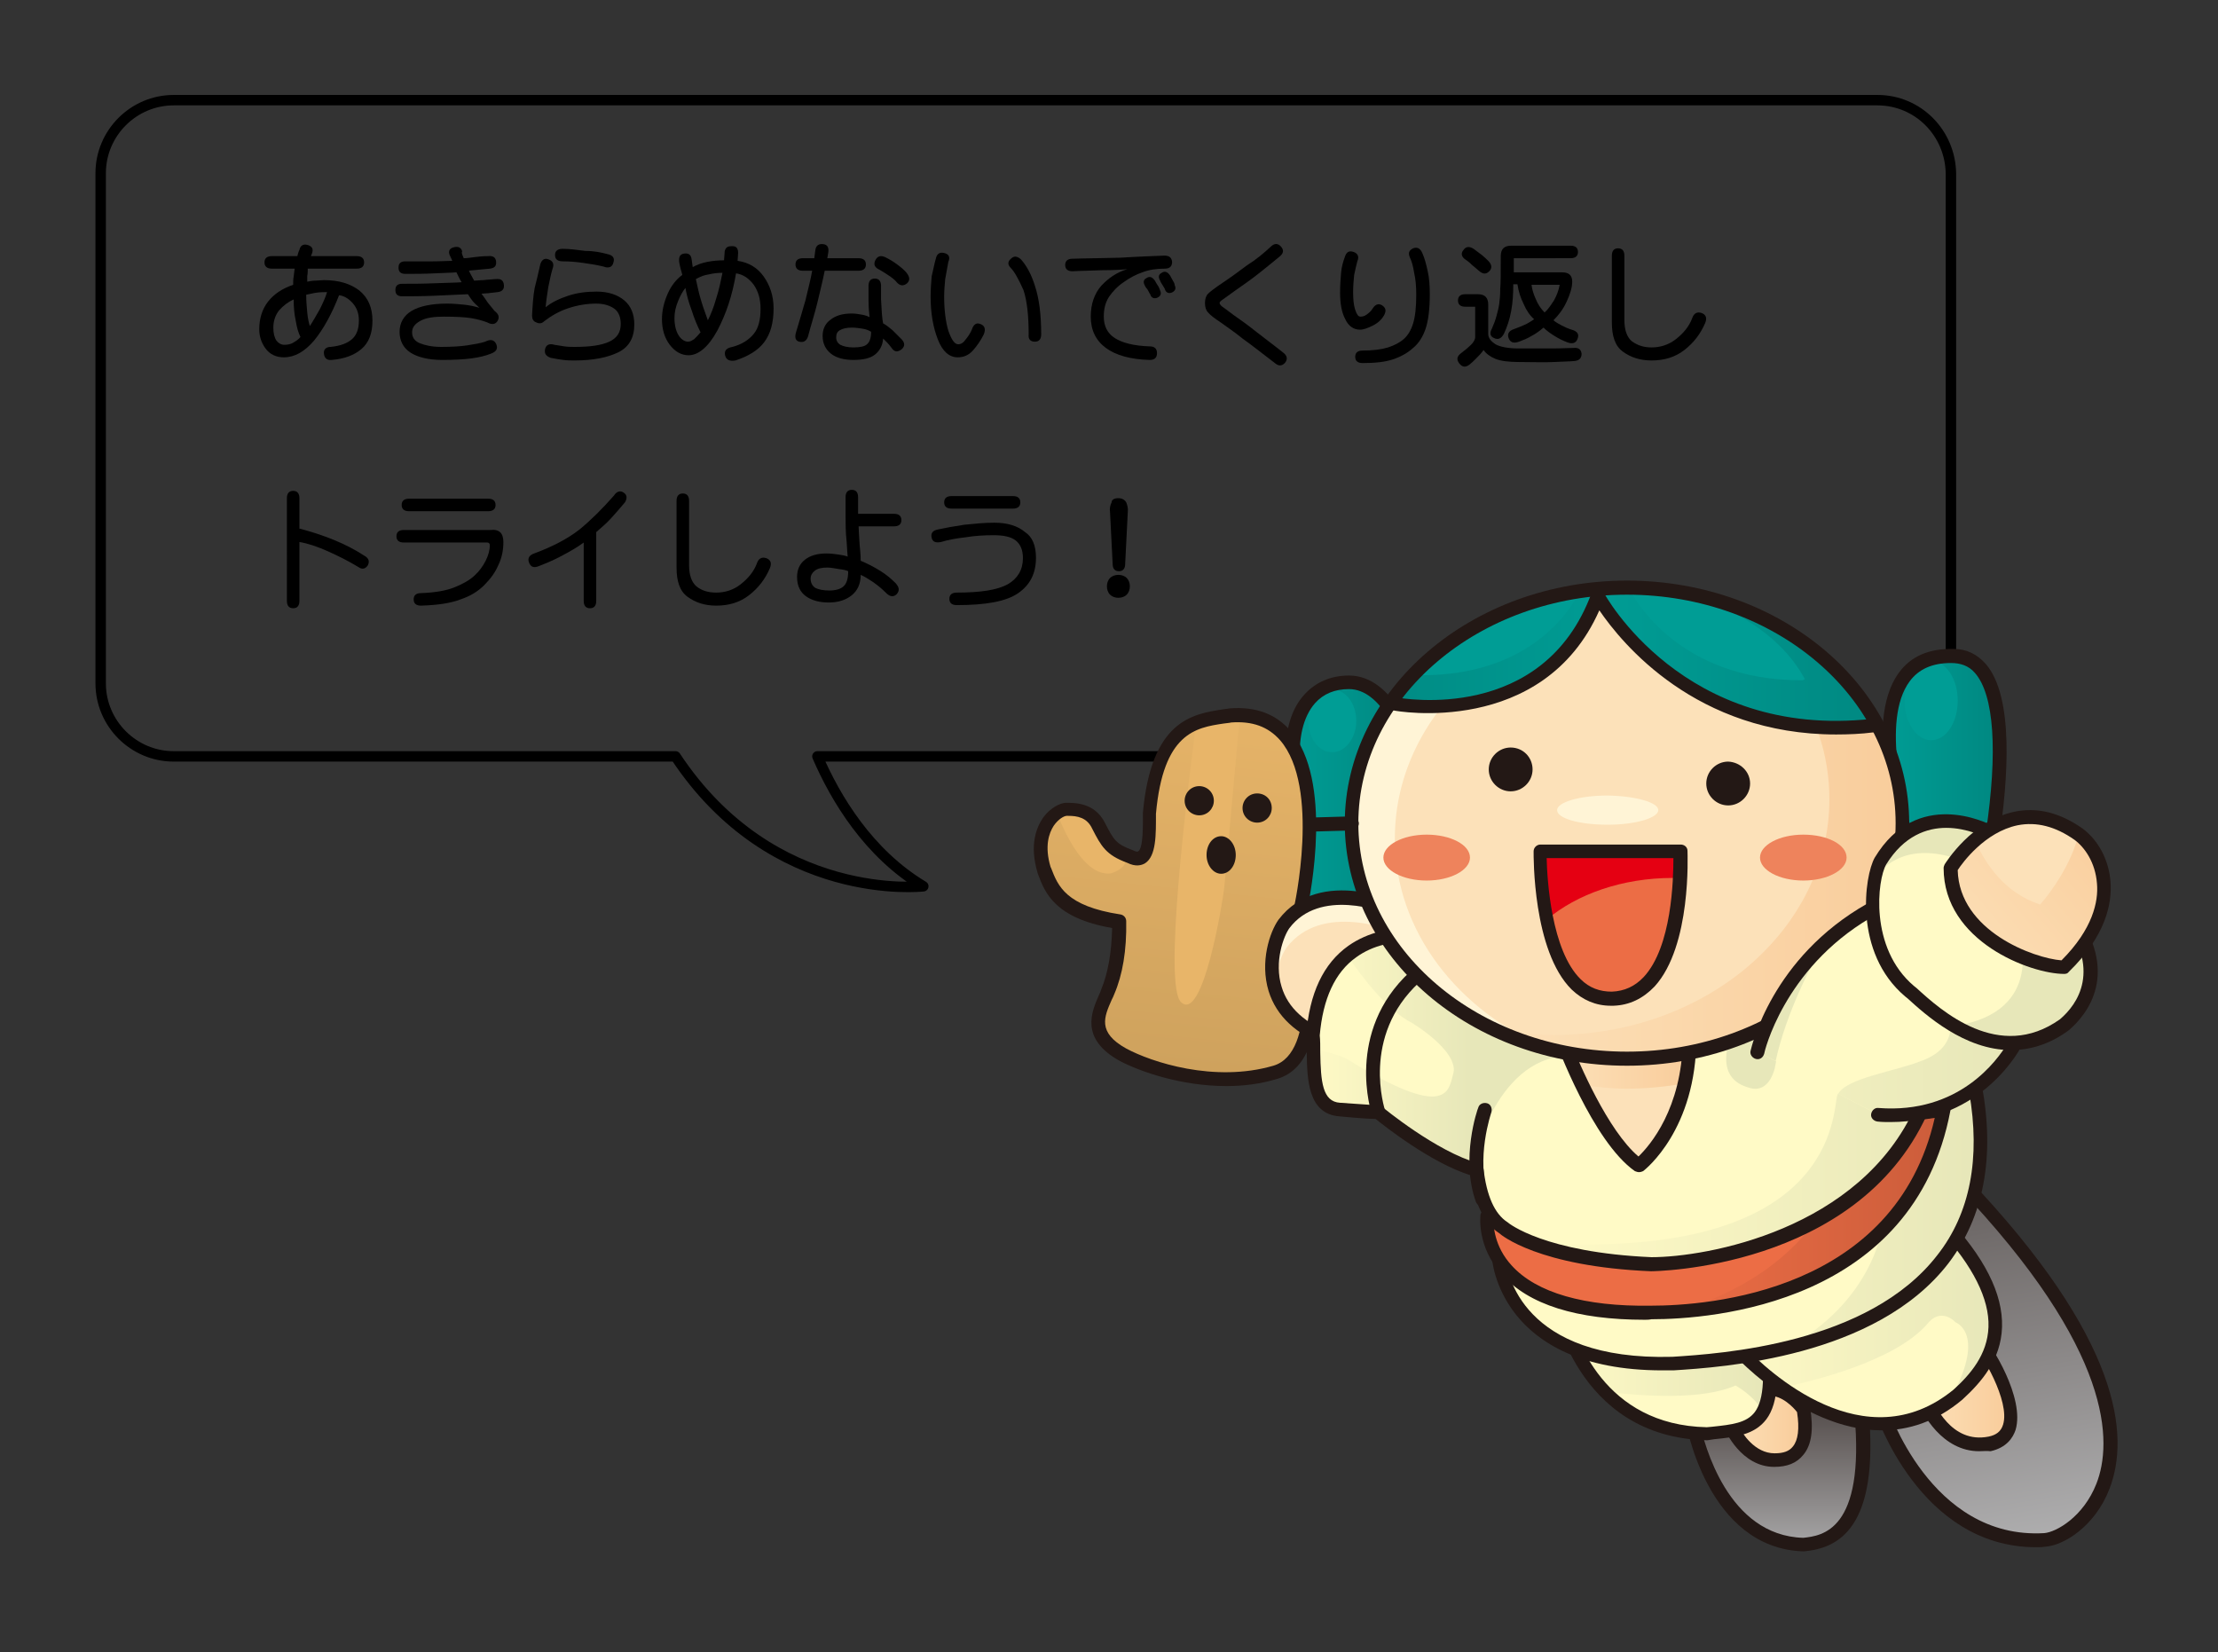
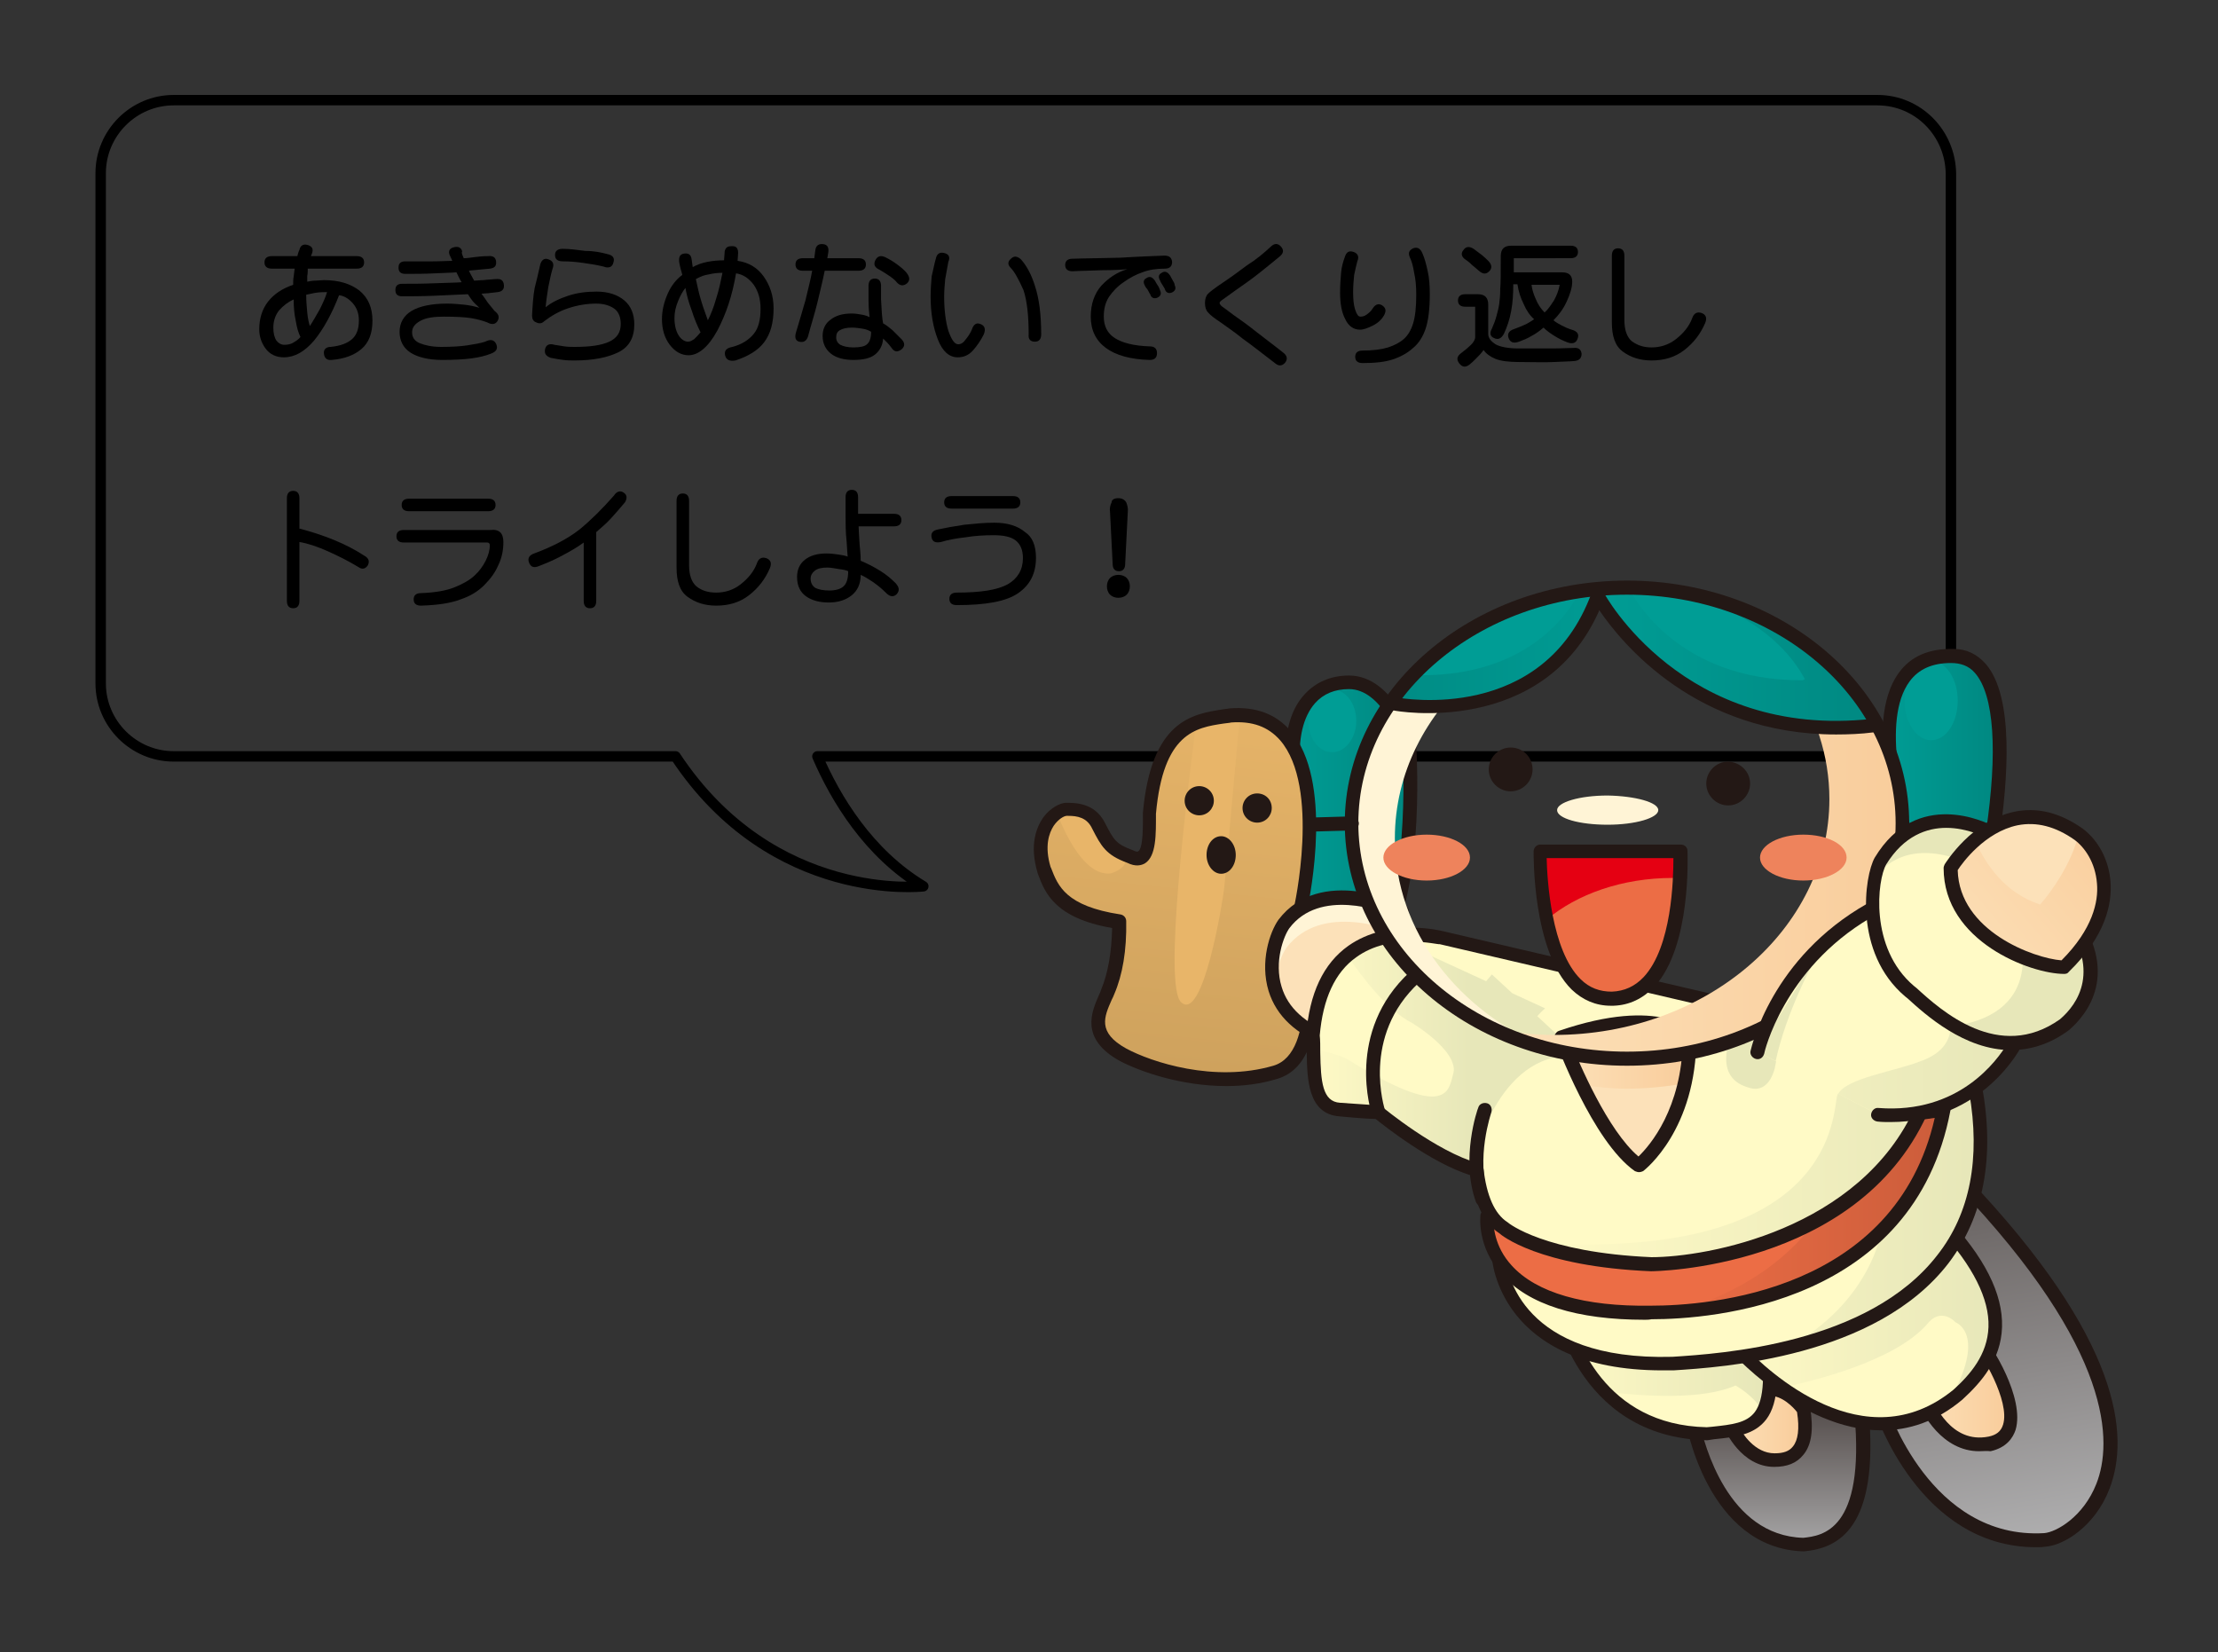
<svg xmlns="http://www.w3.org/2000/svg" version="1.1" id="レイヤー_1" x="0px" y="0px" viewBox="0 0 425.2 316.7" style="enable-background:new 0 0 425.2 316.7;" xml:space="preserve">
  <rect x="0" y="0" width="425.2" height="316.7" fill="#333333" stroke="none" />
  <style type="text/css">
	.st0{fill:none;stroke:#000000;stroke-width:2;stroke-linecap:round;stroke-linejoin:round;}
	.st1{fill-rule:evenodd;clip-rule:evenodd;fill:#009D95;}
	.st2{fill-rule:evenodd;clip-rule:evenodd;fill:url(#SVGID_1_);}
	.st3{fill:#231815;}
	.st4{fill-rule:evenodd;clip-rule:evenodd;fill:#E8B569;}
	.st5{fill-rule:evenodd;clip-rule:evenodd;fill:url(#SVGID_00000072259503492407410690000018382473470947642500_);}
	.st6{fill-rule:evenodd;clip-rule:evenodd;fill:url(#SVGID_00000052077589560173076390000016121444876682872229_);}
	.st7{fill-rule:evenodd;clip-rule:evenodd;fill:url(#SVGID_00000181046775410622177790000006570813070153035662_);}
	.st8{fill-rule:evenodd;clip-rule:evenodd;fill:url(#SVGID_00000135689736904608706280000012161998233089075633_);}
	.st9{fill-rule:evenodd;clip-rule:evenodd;fill:url(#SVGID_00000128483275160265112200000011438003403668121482_);}
	.st10{fill-rule:evenodd;clip-rule:evenodd;fill:url(#SVGID_00000179619916981268767280000018092430844571263905_);}
	.st11{fill-rule:evenodd;clip-rule:evenodd;fill:#FCE1B9;}
	.st12{fill-rule:evenodd;clip-rule:evenodd;fill:#FFF4D6;}
	.st13{fill-rule:evenodd;clip-rule:evenodd;fill:#FFFAC6;}
	.st14{fill-rule:evenodd;clip-rule:evenodd;fill:url(#SVGID_00000054977468213404440040000017651556457981433748_);}
	.st15{fill-rule:evenodd;clip-rule:evenodd;fill:url(#SVGID_00000111878137006054877480000015105204058788747419_);}
	.st16{fill-rule:evenodd;clip-rule:evenodd;fill:url(#SVGID_00000115495827010528423180000010458272722905438643_);}
	.st17{fill-rule:evenodd;clip-rule:evenodd;fill:#EC6D45;}
	.st18{fill-rule:evenodd;clip-rule:evenodd;fill:url(#SVGID_00000151543132675209099780000001979331982239450503_);}
	.st19{fill-rule:evenodd;clip-rule:evenodd;fill:url(#SVGID_00000152243453920869527030000009386116433598520454_);}
	.st20{fill-rule:evenodd;clip-rule:evenodd;fill:#E7E7B9;}
	.st21{fill-rule:evenodd;clip-rule:evenodd;fill:url(#SVGID_00000096738398128377996090000016592039485649867694_);}
	.st22{fill-rule:evenodd;clip-rule:evenodd;fill:url(#SVGID_00000141435927979437767710000017293770221410376344_);}
	.st23{fill-rule:evenodd;clip-rule:evenodd;fill:url(#SVGID_00000072963311882161176900000005087067530650427539_);}
	.st24{fill-rule:evenodd;clip-rule:evenodd;fill:url(#SVGID_00000057112262558890174050000015491199963806918289_);}
	.st25{fill-rule:evenodd;clip-rule:evenodd;fill:url(#SVGID_00000178918154783329736300000013248754581794849181_);}
	.st26{fill-rule:evenodd;clip-rule:evenodd;fill:#231815;}
	.st27{fill-rule:evenodd;clip-rule:evenodd;fill:#E50012;}
	.st28{fill-rule:evenodd;clip-rule:evenodd;fill:#EE835C;}
	.st29{fill-rule:evenodd;clip-rule:evenodd;fill:url(#SVGID_00000109005364139961378500000001294605752969466550_);}
	.st30{fill-rule:evenodd;clip-rule:evenodd;fill:url(#SVGID_00000171709049923299881400000008360289196606360482_);}
</style>
  <path class="st0" d="M359.9,19.2H33.3c-7.7,0-14,6.3-14,14V131c0,7.7,6.3,14,14,14h96.2c18.7,28.3,47.5,24.9,47.5,24.9  c-10.5-6.3-16.8-16.8-20.3-24.9H360c7.7,0,14-6.3,14-14V33.3C373.9,25.5,367.7,19.2,359.9,19.2z" />
  <g>
    <path class="st1" d="M270.2,143.3c0,0-3.7-12.5-11.6-12.5S247,137.7,248,147c0.9,9.3-7.4,34.7,8.8,37.5   C273,187.3,270.2,143.3,270.2,143.3z" />
    <linearGradient id="SVGID_1_" gradientUnits="userSpaceOnUse" x1="-307.395" y1="184.584" x2="-285.352" y2="184.584" gradientTransform="matrix(1.069 0 0 -1.069 574.345 355.034)">
      <stop offset="0" style="stop-color:#009D95" />
      <stop offset="1" style="stop-color:#008982" />
    </linearGradient>
    <path class="st2" d="M270.2,143.3c0,0-3.7-12.5-11.6-12.5S247,137.7,248,147c0.9,9.3-7.4,34.7,8.8,37.5   C273,187.3,270.2,143.3,270.2,143.3z M255.4,144.2c-2.6,0-4.6-2.7-4.6-6s2.1-6,4.6-6c2.6,0,4.6,2.7,4.6,6S257.9,144.2,255.4,144.2z   " />
    <path class="st3" d="M258.2,186c-0.5,0-1.1,0-1.7-0.1c-13.3-2.3-11.6-18-10.4-29.4c0.4-3.6,0.8-7.1,0.5-9.3   c-0.6-5.9,0.6-11,3.5-14.1c2.1-2.3,5-3.6,8.5-3.6c8.8,0,12.7,12.9,12.8,13.4c0,0.1,0,0.2,0.1,0.3c0.1,1.3,1.9,32-7.5,40.5   C262.3,185.2,260.4,186,258.2,186z M258.6,132.1c-2.7,0-4.9,0.9-6.5,2.7c-2.3,2.6-3.3,6.9-2.8,12.1c0.2,2.5-0.1,5.9-0.5,9.8   c-1.2,11-2.6,24.7,8.2,26.5c2,0.3,3.7-0.1,5.2-1.5c8.2-7.4,6.8-35.8,6.7-38.2C268.5,142.2,265,132.1,258.6,132.1z" />
    <path class="st4" d="M249.3,174.5c0,0,8.9-39-13.4-37.4c-5.5,1-13.9,0.6-15.5,18.7c0.1,4.6,0.1,10.2-3.6,8.4   c-3.7-1.3-5.6-2.3-6.1-6s-5-3.3-6.4-3.1c-1.7,0.2-6.6,3.3-4.2,11.6c1.4,3.7,2.9,8.3,14.5,10c0,4.2-0.4,9.3-2.2,13.5   c-1.4,3.3-4.5,7.9,2.9,12c5.1,2.7,17.7,6.8,29.2,3.4C256.1,202.2,249.3,174.5,249.3,174.5z" />
    <linearGradient id="SVGID_00000108298207305609657620000000468688179700841878_" gradientUnits="userSpaceOnUse" x1="-335.178" y1="172.998" x2="-335.178" y2="252.15" gradientTransform="matrix(1.063 0.109 0.109 -1.063 559.407 432.868)">
      <stop offset="0" style="stop-color:#CCA05C" />
      <stop offset="1" style="stop-color:#E8B569" />
    </linearGradient>
    <path style="fill-rule:evenodd;clip-rule:evenodd;fill:url(#SVGID_00000108298207305609657620000000468688179700841878_);" d="   M249.3,174.5c0,0,8.4-36.9-11.6-37.4c-1,10.8-2.8,31-3,33c-0.3,2.8-4.1,26.1-8.3,22c-3.3-3.2,0.9-37.8,2.9-53.5   c-4,1.7-7.8,5.7-8.9,17.2c0.1,4.6,0.1,10.2-3.6,8.4c-0.3-0.1-0.5-0.2-0.7-0.3c-0.2,2-1.1,2.8-3,3.5c-4.8,0.8-8.6-6.7-10.5-11.6   c-2,1.3-4.3,4.6-2.5,10.8c1.4,3.7,2.9,8.3,14.5,10c0,4.2-0.4,9.3-2.2,13.5c-1.4,3.3-4.5,7.9,2.9,12c5.1,2.7,17.7,6.8,29.2,3.4   C256.1,202.2,249.3,174.5,249.3,174.5z" />
    <path class="st3" d="M235.1,208.2c-8.7,0-16.6-2.8-20.4-4.8c-7.8-4.3-5.4-9.5-4-12.7c0.2-0.4,0.3-0.7,0.4-1c1.3-3.1,2-7.1,2.1-11.8   c-11-1.9-12.9-6.8-14.2-10.3l-0.1-0.3c-1.6-5.4-0.2-8.7,1.1-10.6c1.4-1.9,3.2-2.7,4.2-2.8c1.8,0,5.6-0.1,7.6,3.8   c1.7,3.3,2.1,4.1,5.4,5.3c0.6,0.3,0.9,0.3,1,0.2c1-0.6,0.9-5.2,0.9-7.4c1.6-17.7,9.5-18.9,15.2-19.8c0.5-0.1,1-0.1,1.4-0.2   c5.1-0.4,8.9,1.1,11.7,4.3c8.2,9.5,3.8,31.4,3.2,34.3c0.8,3.2,6.3,28.8-5.7,32.4C241.7,207.8,238.3,208.2,235.1,208.2z    M204.8,156.4c-0.1,0-0.2,0-0.3,0c-0.5,0-1.6,0.6-2.5,1.9c-0.9,1.4-1.8,3.9-0.6,7.9l0.1,0.2c1.3,3.4,2.8,7.3,13.3,8.9   c0.6,0.1,1.1,0.6,1.1,1.3c0.1,5.6-0.7,10.3-2.3,14c-0.1,0.3-0.3,0.7-0.5,1.1c-1.4,3.2-2.8,6.2,2.8,9.3c4.8,2.6,16.9,6.6,28.2,3.3   c8.5-2.5,5.7-22.1,3.9-29.5c0-0.2-0.1-0.4,0-0.6c0.1-0.2,5.2-23.3-2.6-32.3c-2.3-2.6-5.3-3.7-9.4-3.4c-0.3,0.1-0.8,0.1-1.4,0.2   c-5.4,0.8-11.6,1.8-13,17.3c0,3.9,0.1,8.1-2.1,9.5c-0.7,0.4-1.8,0.7-3.4-0.1c-4.1-1.5-5-3.2-6.7-6.5   C208.4,156.7,206.5,156.4,204.8,156.4z" />
    <path class="st1" d="M365.6,160.9c0,0-12-35.7,8.8-35.2c9.7,0,10.2,17.1,7.4,35.2H365.6z" />
    <linearGradient id="SVGID_00000114073576377013445840000007023442870048579997_" gradientUnits="userSpaceOnUse" x1="-199.295" y1="198.07" x2="-180.017" y2="198.07" gradientTransform="matrix(1.069 0 0 -1.069 574.345 355.034)">
      <stop offset="0" style="stop-color:#009D95" />
      <stop offset="1" style="stop-color:#008982" />
    </linearGradient>
    <path style="fill-rule:evenodd;clip-rule:evenodd;fill:url(#SVGID_00000114073576377013445840000007023442870048579997_);" d="   M374.4,125.7c-20.8-0.5-8.8,35.2-8.8,35.2h16.2C384.6,142.8,384.1,125.7,374.4,125.7z M370.2,141.9c-2.8,0-5.1-3.4-5.1-7.6   c0-4.2,2.3-7.6,5.1-7.6c2.8,0,5.1,3.4,5.1,7.6C375.3,138.5,373.1,141.9,370.2,141.9z" />
    <path class="st3" d="M381.8,162.2h-16.2c-0.6,0-1.1-0.4-1.2-0.9c-0.3-0.9-7.5-22.6-0.4-32.3c2.3-3.2,5.8-4.7,10.5-4.6   c2.5,0,4.5,1,6.2,2.9c5.4,6.3,4.3,21.9,2.5,33.9C383,161.7,382.5,162.2,381.8,162.2z M366.6,159.6h14.1c2.3-15.5,1.6-26.4-2.1-30.6   c-1.2-1.4-2.8-1.9-4.6-1.9c-3.6,0-6.2,1.2-7.9,3.5C360.5,138.1,365.3,155.4,366.6,159.6z" />
    <linearGradient id="SVGID_00000160189350443533687570000012486119802893891732_" gradientUnits="userSpaceOnUse" x1="-138.478" y1="50.83" x2="-138.478" y2="94.588" gradientTransform="matrix(1.069 0 0 -1.069 488.822 355.034)">
      <stop offset="0" style="stop-color:#B4B4B5" />
      <stop offset="1" style="stop-color:#231815" />
    </linearGradient>
    <path style="fill-rule:evenodd;clip-rule:evenodd;fill:url(#SVGID_00000160189350443533687570000012486119802893891732_);" d="   M324.4,272c0,0,3.7,23.6,21.3,24.1c4.6-0.5,13.4-2.3,11.1-25.9C356.8,270.2,342.9,260.5,324.4,272z" />
    <path class="st3" d="M345.8,297.4c-18.6-0.5-22.7-24.9-22.7-25.2c-0.1-0.5,0.2-1,0.6-1.3c19-11.9,33.7-1.9,33.9-1.8   c0.3,0.2,0.5,0.6,0.6,0.9C360.4,293.3,352.2,296.8,345.8,297.4z M325.8,272.7c0.9,4.1,5.4,21.7,19.9,22.1   c3.5-0.4,11.9-1.2,9.8-23.9C353,269.4,341.3,263.5,325.8,272.7z" />
    <linearGradient id="SVGID_00000086680848360159172230000001208815561085162122_" gradientUnits="userSpaceOnUse" x1="-147.735" y1="76.661" x2="-134.737" y2="76.661" gradientTransform="matrix(1.069 0 0 -1.069 488.822 355.034)">
      <stop offset="0" style="stop-color:#FCE1B9" />
      <stop offset="1" style="stop-color:#F9CD9C" />
    </linearGradient>
    <path style="fill-rule:evenodd;clip-rule:evenodd;fill:url(#SVGID_00000086680848360159172230000001208815561085162122_);" d="   M331.8,273.4c0,0,2.8,6.5,8.3,6.5c5.6,0,6.5-4.2,5.6-9.7C345.7,270.2,338.3,259.5,331.8,273.4z" />
    <path class="st3" d="M340.1,281.2c-6.3,0-9.4-7-9.5-7.3s-0.1-0.7,0-1.1c2.3-5,5.1-7.6,8.3-7.9c4.5-0.4,7.8,4.2,7.9,4.4   c0.1,0.2,0.2,0.3,0.2,0.5c0.7,4.2,0.3,7.2-1.3,9.1C344.4,280.5,342.6,281.2,340.1,281.2z M333.3,273.4c0.7,1.4,3.1,5.2,6.9,5.2   c1.7,0,2.8-0.4,3.5-1.3c1-1.2,1.3-3.4,0.8-6.6c-0.6-0.8-2.9-3.3-5.4-3.1C337.1,267.8,335,269.8,333.3,273.4z" />
    <linearGradient id="SVGID_00000090990727244602553110000009563155901614885760_" gradientUnits="userSpaceOnUse" x1="-175.966" y1="50.173" x2="-198.638" y2="178.751" gradientTransform="matrix(1.069 0 0 -1.069 574.345 355.034)">
      <stop offset="0" style="stop-color:#B4B4B5" />
      <stop offset="1" style="stop-color:#231815" />
    </linearGradient>
    <path style="fill-rule:evenodd;clip-rule:evenodd;fill:url(#SVGID_00000090990727244602553110000009563155901614885760_);" d="   M360.5,269.7c0,0,8.3,26.9,31.5,25.5c6.5-0.5,32-18.5-15.8-68.6C328.6,176.6,360.5,269.7,360.5,269.7z" />
    <path class="st3" d="M390.3,296.6c-22.3,0-30.7-25.5-31-26.4c-1.8-5.4-17.5-52.2-6.7-58.8c4.7-2.9,12.6,1.7,24.6,14.4   c29.5,31,31.1,49.5,27.2,59.6c-2.8,7.3-8.9,10.9-12.3,11.1C391.5,296.6,390.9,296.6,390.3,296.6z M355.6,213.2   c-0.7,0-1.3,0.2-1.7,0.4c-6.8,4.1,1.2,36.3,7.8,55.7l0,0c0.1,0.3,8.3,25.9,30.2,24.6c2.3-0.2,7.5-3.1,10-9.5   c3-7.7,3.5-25.3-26.6-56.9C364.1,215.8,358.4,213.2,355.6,213.2z" />
    <linearGradient id="SVGID_00000011733107741399239780000014306894943883739035_" gradientUnits="userSpaceOnUse" x1="-193.5" y1="82.63" x2="-177.747" y2="82.63" gradientTransform="matrix(1.069 0 0 -1.069 574.345 355.034)">
      <stop offset="0" style="stop-color:#FCE1B9" />
      <stop offset="1" style="stop-color:#F9CD9C" />
    </linearGradient>
    <path style="fill-rule:evenodd;clip-rule:evenodd;fill:url(#SVGID_00000011733107741399239780000014306894943883739035_);" d="   M368.4,267c0,0,3.7,11.6,13,9.7s0-17.6-2.3-19.9C376.7,254.4,368.4,267,368.4,267z" />
    <path class="st3" d="M379.4,278.2c-6.9,0-11-6.9-12.3-10.8c-0.1-0.4-0.1-0.8,0.2-1.1c1.7-2.5,7.4-10.7,10.8-11   c0.7-0.1,1.4,0.2,1.9,0.7c1.8,1.8,8.2,12,6.4,18.1c-0.5,1.5-1.7,3.4-4.8,4.1C380.9,278.1,380.1,278.2,379.4,278.2z M369.9,267.1   c0.9,2.2,4.2,9.7,11.3,8.3c1.5-0.3,2.4-1,2.8-2.3c1.4-4.5-4.2-13.8-5.8-15.4C377.1,257.8,373.3,262.1,369.9,267.1z" />
    <path class="st11" d="M268.8,174.8c0,0-15.3-7.4-22.7,2.3c-2.3,3.2-6.5,16.7,8.8,22.2C254.9,199.3,270.7,202.1,268.8,174.8z" />
    <path class="st12" d="M246.6,181.7c6.8-8.9,20.3-3.4,22.4-2.5c0-1.4,0-2.9-0.1-4.5c0,0-15.3-7.4-22.7,2.3c-1.3,1.8-3.2,7-1.8,12.1   C244.5,185.9,245.7,183,246.6,181.7z" />
    <path class="st3" d="M256.1,200.7c-0.8,0-1.4-0.1-1.4-0.1c-6.2-2.2-10-5.8-11.5-10.6c-1.7-5.6,0.2-11.3,1.9-13.7   c8-10.5,23.7-3.1,24.3-2.7c0.4,0.2,0.7,0.6,0.7,1.1c0.7,11-1.2,18.7-5.8,22.9C261.3,200.3,258,200.7,256.1,200.7z M255.4,198.1   c0.2,0,3.9,0.5,7.2-2.5c3.8-3.4,5.5-10.3,5-19.9c-2.9-1.2-14.6-5.4-20.4,2.2c-1.1,1.5-3,6.5-1.5,11.3   C246.9,193.2,250.2,196.2,255.4,198.1L255.4,198.1z" />
    <path class="st13" d="M298.9,249.4c0,0,3.7,25,28.3,25.5c8.3-0.9,14.8-0.5,11.1-20.8L298.9,249.4z" />
    <linearGradient id="SVGID_00000016062684236651220900000014809855627045541031_" gradientUnits="userSpaceOnUse" x1="-258.489" y1="88.9" x2="-221.663" y2="88.9" gradientTransform="matrix(1.069 0 0 -1.069 574.345 355.034)">
      <stop offset="0" style="stop-color:#FFFAC6" />
      <stop offset="1" style="stop-color:#E7E7B9" />
    </linearGradient>
    <path style="fill-rule:evenodd;clip-rule:evenodd;fill:url(#SVGID_00000016062684236651220900000014809855627045541031_);" d="   M307.7,266.8c7.5,0.9,18.7,1.6,25-1.2c0,0,3.4,1.8,5.3,5c1.6-2.8,1.9-7.7,0.3-16.6l-39.4-4.6C298.9,249.4,300.4,259.3,307.7,266.8z   " />
    <path class="st3" d="M327.3,276.1c-25.5-0.5-29.7-26.3-29.7-26.6c-0.1-0.4,0.1-0.8,0.4-1.1s0.7-0.4,1.1-0.4l39.4,4.6   c0.6,0.1,1,0.5,1.1,1.1c1.7,9.5,1.4,15.2-1,18.4c-2.3,3-6,3.4-10,3.8L327.3,276.1z M300.6,250.9c1.3,5.5,6.9,22.3,26.6,22.7   l1.1-0.1c3.7-0.4,6.5-0.7,8.1-2.8c1.8-2.4,2.1-7.5,0.7-15.4L300.6,250.9z" />
    <path class="st13" d="M332.3,257.7c0,0,22.7,26.4,43.1,9.7c5.6-5.1,14.4-14.8-3.2-33.3L332.3,257.7z" />
    <linearGradient id="SVGID_00000182514697611309753700000015160403589154129033_" gradientUnits="userSpaceOnUse" x1="-226.882" y1="96.945" x2="-180.395" y2="96.945" gradientTransform="matrix(1.069 0 0 -1.069 574.345 355.034)">
      <stop offset="0" style="stop-color:#FFFAC6" />
      <stop offset="1" style="stop-color:#E7E7B9" />
    </linearGradient>
    <path style="fill-rule:evenodd;clip-rule:evenodd;fill:url(#SVGID_00000182514697611309753700000015160403589154129033_);" d="   M375.3,267.4c5.6-5.1,14.4-14.8-3.2-33.3l-39.4,23.4l1.6,2.4c1.6,1.6,4.1,3.9,7.3,6.1c6.3-1.3,21.5-5.1,27.7-12   c2.8-3.7,5.6-0.5,5.6-0.5s6.2,2.2-1.3,15.2C374.2,268.3,374.8,267.9,375.3,267.4z" />
    <path class="st3" d="M360.7,274.2c-15.7,0-29.3-15.5-29.4-15.7c-0.3-0.3-0.4-0.7-0.3-1.1s0.3-0.7,0.6-0.9l39.8-23.6   c0.5-0.3,1.2-0.2,1.6,0.2c7.4,7.8,11,14.9,10.8,21.3c-0.2,6.3-4,10.6-7.6,13.9C371.1,272.6,365.8,274.2,360.7,274.2z M334.3,258   c4.6,4.9,23.2,22.3,40.2,8.4c3.2-2.9,6.5-6.7,6.7-12c0.2-5.4-3-11.7-9.3-18.6L334.3,258z" />
    <path class="st13" d="M287.3,241c0,0,0.9,21.3,33.3,20.4c14.2-0.9,67.1-4.6,58-53.3C378.6,208.1,307.4,199.8,287.3,241z" />
    <linearGradient id="SVGID_00000007413049641268181160000011930764389981462432_" gradientUnits="userSpaceOnUse" x1="-248.831" y1="114.437" x2="-183.929" y2="114.437" gradientTransform="matrix(1.069 0 0 -1.069 574.345 355.034)">
      <stop offset="0" style="stop-color:#FFFAC6" />
      <stop offset="1" style="stop-color:#E7E7B9" />
    </linearGradient>
    <path style="fill-rule:evenodd;clip-rule:evenodd;fill:url(#SVGID_00000007413049641268181160000011930764389981462432_);" d="   M378.6,208.1c0,0-40.8-4.8-69.4,10.8c25.2-7,51.8-3.9,51.8-3.9c4.3,22.7-5,35.6-17.6,43C362.8,253.2,384.8,240.9,378.6,208.1z" />
    <path class="st3" d="M318.7,262.7c-31.4,0-32.7-21.4-32.7-21.7c0-0.2,0-0.4,0.1-0.6c20.3-41.6,89.7-34,92.7-33.6   c0.6,0.1,1,0.5,1.1,1.1c2.6,13.9,0.4,25.4-6.4,34.3c-13.9,18-43.2,19.9-52.7,20.5C320,262.7,319.3,262.7,318.7,262.7z M288.6,241.3   c0.3,2.6,3.1,19.6,32,18.8c9.3-0.6,37.6-2.4,50.8-19.5c6.3-8,8.3-18.6,6.1-31.2C369,208.6,307,204.3,288.6,241.3z" />
    <path class="st17" d="M285,233.1c0,0-2.3,19,31.5,18.5c10.2,0,49.1-2.3,56-38.9C372.6,212.8,292.9,223.4,285,233.1z" />
    <linearGradient id="SVGID_00000154420149848228810680000015077726496266171325_" gradientUnits="userSpaceOnUse" x1="-237.699" y1="114.999" x2="-189.617" y2="114.999" gradientTransform="matrix(1.069 0 0 -1.069 574.345 355.034)">
      <stop offset="0" style="stop-color:#EC6D45" />
      <stop offset="1" style="stop-color:#CC5D3B" />
    </linearGradient>
    <path style="fill-rule:evenodd;clip-rule:evenodd;fill:url(#SVGID_00000154420149848228810680000015077726496266171325_);" d="   M337.8,218.2c10.6-1.7,18.1-2.7,18.1-2.7c-4.2,22.4-20.5,31.9-34.7,36c14.2-0.9,45.3-6.4,51.4-38.8   C372.6,212.8,356.3,214.9,337.8,218.2z" />
    <path class="st3" d="M315.3,253c-13,0-22.3-2.9-27.4-8.7c-4.8-5.3-4.1-11.1-4.1-11.3s0.1-0.5,0.3-0.7c8-9.8,80.2-19.8,88.4-20.9   c0.4-0.1,0.8,0.1,1.1,0.4c0.3,0.3,0.4,0.7,0.3,1.1c-7,37.1-45.7,40-57.3,40C316.1,253,315.7,253,315.3,253z M286.3,233.7   c0,1.2,0.1,5.2,3.5,8.9c4.7,5.2,13.9,7.9,26.7,7.7c11,0,46.8-2.6,54.4-36C347.9,217.5,293.5,226.3,286.3,233.7z" />
    <path class="st13" d="M379.5,204l-103.3-24.1c0,0-22.7-6-24.6,18.5c0.5,5.1-0.9,13.9,5.1,14.4s7.4,0.5,7.4,0.5s10.5,8.7,18.9,11.1   c0.5,4.6,2,9,5.2,11.2c0,0,6.9,6,28.3,7c7.9,0,40.3-3.7,51.9-29.6C378.6,208.1,379.5,204,379.5,204z" />
    <linearGradient id="SVGID_00000148651998882707227370000009614481184421756044_" gradientUnits="userSpaceOnUse" x1="-261.523" y1="124.167" x2="-183.132" y2="124.167" gradientTransform="matrix(1.069 0 0 -1.069 574.345 355.034)">
      <stop offset="0" style="stop-color:#FFFAC6" />
      <stop offset="1" style="stop-color:#E7E7B9" />
    </linearGradient>
    <path style="fill-rule:evenodd;clip-rule:evenodd;fill:url(#SVGID_00000148651998882707227370000009614481184421756044_);" d="   M367.9,203.5c-4.6,1.9-14.8,3.2-15.7,6.5c-0.9,3.2,0,31.5-56.5,28.3c0,0,1.2,0.7,3.4,1.8c4.3,1.1,10,2.1,17.4,2.4   c7.9,0,40.3-3.7,51.9-29.6c10.2-4.6,11.1-8.8,11.1-8.8l-8.5-2C370.2,202.6,369.2,203.1,367.9,203.5z" />
    <path class="st20" d="M334,193.3c-1.2,2.4-2.1,4.6-2.6,6.5c-1.9,6.9,2.3,8.3,4.2,8.8c1.9,0.5,3.7-0.5,4.6-3.7   c0.6-3.2,1.6-6.4,2.7-9.5L334,193.3z" />
    <linearGradient id="SVGID_00000011033052111128339150000005271608153689939089_" gradientUnits="userSpaceOnUse" x1="-302.572" y1="143.25" x2="-254.584" y2="143.25" gradientTransform="matrix(1.069 0 0 -1.069 574.345 355.034)">
      <stop offset="0" style="stop-color:#FFFAC6" />
      <stop offset="0.6" style="stop-color:#E7E7B9" />
    </linearGradient>
    <path style="fill-rule:evenodd;clip-rule:evenodd;fill:url(#SVGID_00000011033052111128339150000005271608153689939089_);" d="   M294.7,194.8c0.9-1,1.5-1.5,1.5-1.5l-6.3-2.9l-3.9-3.6l-1.1,1.3l-18.5-8.5c-2.7,0.5-5.6,1.5-8.1,3.6c3,4.4,7.8,10.6,12.4,12.9   c3.7,2.3,8.8,6.5,7.9,9.7s-0.9,9.3-20.4-2.8c-1.2-0.7-4-1.4-6.4-1.9c0.1,5-0.1,11.3,5,11.7c6,0.5,7.4,0.5,7.4,0.5   s10.1,8.3,18.4,10.9c0-0.9,0.1-1.7,0.1-2.6l0,0c0,0,5.1-21.3,20.4-19L294.7,194.8z" />
    <path class="st3" d="M316.5,243.7c-21.6-0.9-28.8-7-29.1-7.3c-2.9-1.9-4.7-5.7-5.5-11.1c-7.6-2.4-16.3-9.3-18.2-10.8   c-0.8,0-2.8-0.1-7-0.5c-6-0.5-6.1-7.2-6.2-12.2c0-1.2,0-2.3-0.1-3.3c0.6-8.1,3.3-13.8,8.1-17.2c7.7-5.4,17.7-2.9,18.1-2.8   l103.2,24.1c0.7,0.2,1.1,0.9,1,1.6c-0.1,0.5-1.3,4.8-11.4,9.5C355.8,243.4,316.9,243.7,316.5,243.7z M270.4,180.5   c-3.2,0-7.1,0.6-10.4,3c-4.1,2.9-6.4,8-7,15c0.1,0.8,0.1,2.1,0.1,3.3c0.1,5.5,0.4,9.4,3.8,9.6c5.8,0.4,7.3,0.5,7.3,0.5   c0.3,0,0.6,0.1,0.8,0.3c0.1,0.1,10.4,8.6,18.4,10.8c0.5,0.1,0.9,0.6,1,1.1c0.6,5.1,2.1,8.6,4.6,10.2c0.2,0.2,7.1,5.8,27.6,6.7   c10.5,0,40-5.2,50.6-28.9c0.1-0.3,0.4-0.5,0.7-0.7c6.1-2.8,8.6-5.3,9.7-6.7L276,181C275.9,181.1,273.5,180.5,270.4,180.5z" />
    <path class="st3" d="M264.2,214.5c-0.5,0-1.1-0.3-1.2-0.9c-0.1-0.2-5.2-15.8,7.3-27.3c0.5-0.5,1.4-0.5,1.9,0.1   c0.5,0.5,0.5,1.4-0.1,1.9c-11.3,10.4-6.6,24.4-6.6,24.5c0.2,0.7-0.1,1.4-0.8,1.7C264.5,214.5,264.3,214.5,264.2,214.5z" />
    <path class="st3" d="M284.1,231.2c-0.5,0-1-0.3-1.2-0.9c-2.9-8.2,0.3-17.6,0.5-18c0.2-0.7,1-1,1.7-0.8s1,1,0.8,1.7   c0,0.1-3.1,8.9-0.5,16.3c0.2,0.7-0.1,1.4-0.8,1.7C284.4,231.2,284.2,231.2,284.1,231.2z" />
    <path class="st11" d="M299.4,198.9c0,0,6.9,19,14.8,24.6c0,0,9.7-7.4,9.7-24.6C323.9,198.9,318.4,192.4,299.4,198.9z" />
    <linearGradient id="SVGID_00000106105598495848118200000007030661124960602551_" gradientUnits="userSpaceOnUse" x1="-258.056" y1="142.822" x2="-235.096" y2="142.822" gradientTransform="matrix(1.069 0 0 -1.069 574.345 355.034)">
      <stop offset="0" style="stop-color:#FCE1B9" />
      <stop offset="1" style="stop-color:#F9CD9C" />
    </linearGradient>
    <path style="fill-rule:evenodd;clip-rule:evenodd;fill:url(#SVGID_00000106105598495848118200000007030661124960602551_);" d="   M299.4,198.9c0,0,1.5,4.1,3.9,9.1c2.8,0.4,5.7,0.7,8.6,0.7c3.8,0,7.5-0.4,11.1-1c0.6-2.6,0.9-5.5,0.9-8.7   C323.9,198.9,318.4,192.4,299.4,198.9z" />
    <path class="st3" d="M314.2,224.7c-0.3,0-0.5-0.1-0.8-0.2c-8.1-5.7-15-24.4-15.3-25.2c-0.1-0.3-0.1-0.7,0-1   c0.2-0.3,0.4-0.6,0.8-0.7c19.6-6.7,25.7,0.1,26,0.4c0.2,0.2,0.3,0.5,0.3,0.9c0,17.6-9.8,25.3-10.2,25.6   C314.8,224.6,314.5,224.7,314.2,224.7z M301.1,199.7c1.6,4.1,7.1,17,13,22c2.2-2.1,8.3-9.2,8.5-22.3   C321.3,198.4,315.5,195.1,301.1,199.7z" />
-     <path class="st11" d="M364.7,157.9c0,24.9-23.6,45.2-52.8,45.2c-29.2,0-52.8-20.2-52.8-45.2c0-24.9,23.6-45.2,52.8-45.2   C341,112.7,364.7,132.9,364.7,157.9z" />
    <path class="st12" d="M267.4,160.7c0-24.9,23.6-45.2,52.8-45.2c5.1,0,10.1,0.7,14.8,1.8c-7-2.9-14.8-4.6-23.1-4.6   c-29.2,0-52.8,20.2-52.8,45.2c0,20.5,16.1,37.9,38,43.3C279.5,193.9,267.4,178.5,267.4,160.7z" />
    <linearGradient id="SVGID_00000095314248190637166440000001838826253696698559_" gradientUnits="userSpaceOnUse" x1="-270.642" y1="183.849" x2="-196.927" y2="183.849" gradientTransform="matrix(1.069 0 0 -1.069 574.345 355.034)">
      <stop offset="0" style="stop-color:#FCE1B9" />
      <stop offset="1" style="stop-color:#F9CD9C" />
    </linearGradient>
    <path style="fill-rule:evenodd;clip-rule:evenodd;fill:url(#SVGID_00000095314248190637166440000001838826253696698559_);" d="   M323.9,113.9c16,7.8,26.8,22.4,26.8,39.3c0,24.9-23.6,45.2-52.8,45.2c-4.2,0-8.2-0.5-12.1-1.2c7.7,3.7,16.5,5.9,26,5.9   c29.2,0,52.8-20.2,52.8-45.2C364.7,136.5,347.3,118.6,323.9,113.9z" />
    <path class="st1" d="M311.9,112.7c-1.9,0-3.7,0.1-5.6,0.3v1.1c0,0,15.3,29.2,52.8,25l0.4-0.6C351.1,123.3,332.9,112.7,311.9,112.7z   " />
    <linearGradient id="SVGID_00000158005846627453299160000005609222396221525404_" gradientUnits="userSpaceOnUse" x1="-251.558" y1="214.151" x2="-201.791" y2="214.151" gradientTransform="matrix(1.069 0 0 -1.069 574.345 355.034)">
      <stop offset="0" style="stop-color:#009D95" />
      <stop offset="1" style="stop-color:#008982" />
    </linearGradient>
    <path style="fill-rule:evenodd;clip-rule:evenodd;fill:url(#SVGID_00000158005846627453299160000005609222396221525404_);" d="   M311.9,112.7c-1.9,0-3.7,0.1-5.6,0.3v1.1c0,0,15.3,29.2,52.8,25l0.4-0.6C351.1,123.3,332.9,112.7,311.9,112.7z M345.6,130.4   c-24.5,0.2-32.9-16.9-32.9-16.9l0.1-0.6c1.2,0,2.4,0.1,3.6,0.2c13.6,1.2,24.8,8.1,29.6,17.1L345.6,130.4z" />
    <path class="st1" d="M305.9,113c-16.5,1.6-30.7,9.8-39,21.4c0.4,0.3,0.6,0.5,0.6,0.5s28.3,5.4,38.4-19.7V113z" />
    <linearGradient id="SVGID_00000175309551834610662520000004175498758864876213_" gradientUnits="userSpaceOnUse" x1="-246.791" y1="215.94" x2="-293.699" y2="215.94" gradientTransform="matrix(1.069 0 0 -1.069 574.345 355.034)">
      <stop offset="0" style="stop-color:#009D95" />
      <stop offset="1" style="stop-color:#008982" />
    </linearGradient>
    <path style="fill-rule:evenodd;clip-rule:evenodd;fill:url(#SVGID_00000175309551834610662520000004175498758864876213_);" d="   M302.9,113.5c-8.4,14.8-24.1,16.2-31.8,15.9c-1.5,1.6-3,3.3-4.2,5c0.4,0.3,0.6,0.5,0.6,0.5s28.3,5.4,38.4-19.7V113   C304.9,113.1,303.9,113.3,302.9,113.5z" />
    <path class="st3" d="M311.9,204.3c-29.8,0-54.1-20.8-54.1-46.5c0-25.6,24.3-46.5,54.1-46.5c29.8,0,54.1,20.8,54.1,46.5   S341.7,204.3,311.9,204.3z M311.9,114c-28.4,0-51.5,19.7-51.5,43.8c0,24.2,23.1,43.8,51.5,43.8s51.5-19.7,51.5-43.8   S340.3,114,311.9,114z" />
    <path class="st3" d="M352,140.8c-26.9,0-41.1-17.5-45.4-23.8c-10.8,24.4-39.1,19.3-39.4,19.2c-0.7-0.1-1.2-0.8-1-1.5   c0.1-0.7,0.8-1.2,1.5-1c1.2,0.2,28.2,5,37.4-20c0.2-0.5,0.6-0.8,1.1-0.9c0.6,0,1,0.2,1.2,0.7c0.1,0.3,15.3,28.3,51.5,24.3   c0.7-0.1,1.4,0.4,1.4,1.2c0.1,0.7-0.4,1.4-1.2,1.4C356.8,140.7,354.3,140.8,352,140.8z" />
    <path class="st26" d="M293.8,147.5c0,2.3-1.9,4.2-4.2,4.2c-2.3,0-4.2-1.9-4.2-4.2s1.9-4.2,4.2-4.2   C292,143.3,293.8,145.2,293.8,147.5z" />
    <path class="st26" d="M335.5,150.2c0,2.3-1.9,4.2-4.2,4.2c-2.3,0-4.2-1.9-4.2-4.2s1.9-4.2,4.2-4.2   C333.6,146.1,335.5,147.9,335.5,150.2z" />
    <path class="st27" d="M295.2,163.2h26.9c0,0,1.4,27.8-13,28.3C294.7,191.9,295.2,163.2,295.2,163.2z" />
    <path class="st17" d="M320.7,168.3c-9.7,0-18.4,3.1-24.2,8c1.6,7.5,5,15.4,12.6,15.2c10.4-0.3,12.5-15.1,12.9-23.1   C321.6,168.3,321.1,168.3,320.7,168.3z" />
    <path class="st3" d="M308.8,192.8c-2.9,0-5.4-1.1-7.5-3.1c-7.5-7.4-7.3-25.7-7.3-26.5c0-0.7,0.6-1.3,1.3-1.3h26.9   c0.7,0,1.3,0.5,1.3,1.2s0.8,18.2-6.3,26c-2.2,2.3-4.8,3.6-7.9,3.7C309,192.8,308.9,192.8,308.8,192.8z M296.5,164.5   c0.1,4.2,0.9,17.7,6.5,23.2c1.7,1.7,3.7,2.4,6,2.4c2.4-0.1,4.4-1,6.1-2.8c5.4-5.8,5.7-18.7,5.7-22.8L296.5,164.5L296.5,164.5z" />
    <path class="st12" d="M317.9,155.3c0,1.5-4.4,2.8-9.7,2.8c-5.4,0-9.7-1.2-9.7-2.8c0-1.5,4.3-2.8,9.7-2.8   C313.5,152.6,317.9,153.8,317.9,155.3z" />
    <path class="st28" d="M281.8,164.4c0,2.4-3.7,4.4-8.3,4.4c-4.6,0-8.3-2-8.3-4.4s3.7-4.4,8.3-4.4C278,160,281.8,161.9,281.8,164.4z" />
    <path class="st28" d="M354,164.4c0,2.4-3.7,4.4-8.3,4.4c-4.6,0-8.3-2-8.3-4.4s3.7-4.4,8.3-4.4S354,161.9,354,164.4z" />
    <path class="st13" d="M336.9,201.6c0,0,3.7-17.1,21.8-27.3c27.8,25.5,27.8,25.5,27.8,25.5s-7.4,15.3-26.4,13.9" />
    <linearGradient id="SVGID_00000014616295697226211940000010052849240046995386_" gradientUnits="userSpaceOnUse" x1="-208.527" y1="142.397" x2="-176.628" y2="142.397" gradientTransform="matrix(1.069 0 0 -1.069 574.345 355.034)">
      <stop offset="0" style="stop-color:#F0EEBE" />
      <stop offset="1" style="stop-color:#E7E7B9" />
    </linearGradient>
    <path style="fill-rule:evenodd;clip-rule:evenodd;fill:url(#SVGID_00000014616295697226211940000010052849240046995386_);" d="   M386.5,199.8c0,0,0,0-8.5-7.8c-1.6-0.2-3.4-0.2-5.4-0.1c0,0,5.1,8.3-4.6,11.6c-4.5,1.8-14.1,3.2-15.6,6.2l7.7,4   C379,215.1,386.5,199.8,386.5,199.8z" />
-     <path class="st20" d="M336.9,201.6l3.5,1.8c2-9.2,6.9-18.6,9.2-22.5C339.3,190.6,336.9,201.6,336.9,201.6z" />
+     <path class="st20" d="M336.9,201.6l3.5,1.8c2-9.2,6.9-18.6,9.2-22.5z" />
    <path class="st3" d="M362.4,215.1c-0.8,0-1.6,0-2.5-0.1c-0.7-0.1-1.3-0.7-1.2-1.4c0.1-0.7,0.7-1.3,1.4-1.2   c15.5,1.2,22.8-9.2,24.7-12.3L358.5,176c-16.6,9.8-20.3,25.8-20.3,26c-0.2,0.7-0.8,1.2-1.6,1c-0.7-0.2-1.2-0.9-1-1.6   c0.2-0.7,4-17.8,22.4-28.2c0.5-0.3,1.1-0.2,1.5,0.2l27.8,25.5c0.4,0.4,0.5,1,0.3,1.5C387.6,200.5,380.3,215.1,362.4,215.1z" />
    <path class="st13" d="M381.4,159.5c0,0-13-7.4-20.8,5.6c-1.9,3.2-3.7,17.1,5.6,25c4.6,4.2,16.7,15.7,29.6,6.5   c3.2-2.8,9.3-10.2,0.5-21.8C396.2,174.8,387.8,162.3,381.4,159.5z" />
    <path class="st20" d="M396.2,174.8c0,0-8.3-12.5-14.8-15.3c0,0-13-7.4-20.8,5.6c-0.3,0.6-0.7,1.6-1,2.8c3.4-4,9.1-6.5,19-1.9   l8.3,12.5c0,0,5.8,15.5-12.3,18.2c5.7,3.4,13.3,5.5,21.1-0.1C399,193.8,405,186.4,396.2,174.8z" />
    <path class="st3" d="M385.5,201.3c-8.9,0-16.4-6.8-19.8-9.9l-0.5-0.4c-9.9-8.4-7.8-23.1-5.8-26.6c8.1-13.4,21.4-6.7,22.6-6.1   c6.8,2.9,15,15.2,15.3,15.7c9.5,12.5,2.7,20.6-0.7,23.5C392.8,200.3,389,201.3,385.5,201.3z M373.1,158.7c-3.7,0-8.1,1.5-11.5,7   c-1.7,2.9-3.3,16,5.3,23.3l0.5,0.4c4.7,4.3,15.8,14.3,27.5,6c3.4-2.9,8.1-9.5,0.2-19.9c-0.1-0.2-8.2-12.3-14.3-14.9   c0,0-0.1,0-0.1-0.1C380.5,160.5,377.2,158.7,373.1,158.7z" />
    <path class="st11" d="M373.9,166.4c0,0,10.2-16.7,24.6-6.5c5.1,3.7,8.8,14.4-2.8,25.5C389.7,185.4,373.9,179.4,373.9,166.4z" />
    <linearGradient id="SVGID_00000168112418283547983560000014263563396125337999_" gradientUnits="userSpaceOnUse" x1="-189.199" y1="158.192" x2="-157.708" y2="184.616" gradientTransform="matrix(1.069 0 0 -1.069 574.345 355.034)">
      <stop offset="0" style="stop-color:#FCE1B9" />
      <stop offset="1" style="stop-color:#F9CD9C" />
    </linearGradient>
    <path style="fill-rule:evenodd;clip-rule:evenodd;fill:url(#SVGID_00000168112418283547983560000014263563396125337999_);" d="   M398.5,160C398.5,159.9,398.5,159.9,398.5,160c-1.6,5.9-5.2,10.9-7.4,13.4c-6.7-2.2-10.4-7.6-12.5-12.3c-2.9,2.6-4.6,5.3-4.6,5.3   c0,13,15.7,19,21.8,19C407.3,174.3,403.6,163.7,398.5,160z" />
    <path class="st3" d="M395.7,186.7c-6.4,0-23.1-6.2-23.1-20.3c0-0.2,0.1-0.5,0.2-0.7c0.2-0.3,5.2-8.4,13.4-10.1   c4.4-0.9,8.7,0.2,13,3.2c3.1,2.3,5.1,6.1,5.4,10.3c0.3,4.1-0.9,10.3-8,17.2C396.4,186.6,396.1,186.7,395.7,186.7z M375.3,166.8   c0.3,11.7,14.6,16.9,19.9,17.3c6-6,7.1-11.3,6.8-14.7c-0.3-4.1-2.4-7-4.3-8.4c-3.7-2.6-7.3-3.5-10.9-2.8   C380.5,159.5,376.2,165.4,375.3,166.8z" />
    <path class="st26" d="M232.7,153.5c0,1.5-1.2,2.8-2.8,2.8c-1.5,0-2.8-1.2-2.8-2.8c0-1.5,1.2-2.8,2.8-2.8   C231.4,150.7,232.7,151.9,232.7,153.5z" />
    <path class="st26" d="M243.8,154.9c0,1.5-1.2,2.8-2.8,2.8c-1.5,0-2.8-1.2-2.8-2.8c0-1.5,1.2-2.8,2.8-2.8   C242.6,152.1,243.8,153.3,243.8,154.9z" />
    <path class="st26" d="M236.9,163.9c0,2-1.2,3.6-2.8,3.6c-1.5,0-2.8-1.6-2.8-3.6s1.2-3.6,2.8-3.6   C235.6,160.3,236.9,161.9,236.9,163.9z" />
    <path class="st3" d="M252.1,159.4c-0.7,0-1.3-0.6-1.3-1.3s0.5-1.3,1.3-1.4l7-0.2c0.7-0.1,1.3,0.5,1.4,1.3c0,0.7-0.5,1.3-1.3,1.4   L252.1,159.4C252.2,159.4,252.1,159.4,252.1,159.4z" />
  </g>
  <g>
    <path d="M58.9,54c0.5-0.1,1-0.2,1.5-0.2c0.5,0,1.1-0.1,1.7-0.1c2.9,0,5.1,0.7,6.8,2c1.7,1.4,2.5,3.3,2.5,5.8c0,2.4-0.7,4.2-2.1,5.4   s-3.3,1.9-5.7,2.1c-0.9,0.1-1.4-0.3-1.5-1.2c-0.1-0.8,0.4-1.3,1.3-1.3c1.9-0.2,3.2-0.7,4.1-1.5c0.9-0.8,1.3-2,1.3-3.6   c0-1.3-0.4-2.4-1.2-3.3c-0.8-0.9-1.7-1.4-2.6-1.5c-1.4,3.6-3,6.5-4.8,8.7c-1.8,2.1-3.7,3.2-5.8,3.2c-1.5,0-2.7-0.6-3.5-1.7   c-0.8-1.1-1.2-2.3-1.2-3.7c0-2.1,0.6-3.9,1.7-5.3c1.1-1.4,2.7-2.5,4.8-3.2c0-0.5,0-1.1,0.1-1.6c0.1-0.6,0.1-1.1,0.2-1.5h-4.4   c-0.9,0-1.4-0.4-1.4-1.2c0-0.8,0.5-1.2,1.4-1.2h4.9c0.1-0.4,0.2-0.8,0.4-1.2c0.2-0.9,0.8-1.2,1.7-0.9c0.8,0.3,1,0.8,0.7,1.6   l-0.2,0.5h8.8c0.9,0,1.4,0.4,1.4,1.2c0,0.8-0.5,1.2-1.4,1.2h-9.4C59,52,59,52.4,58.9,52.9C58.9,53.3,58.9,53.7,58.9,54z M52.4,62.8   c0,1.1,0.2,1.9,0.6,2.5c0.4,0.5,0.9,0.8,1.5,0.8c0.6,0,1.2-0.1,1.7-0.4c0.5-0.3,1-0.6,1.4-1.1c-0.4-0.8-0.7-1.8-0.9-3.1   c-0.3-1.3-0.4-2.7-0.4-4.1c-1.1,0.5-2,1.2-2.8,2.1C52.8,60.4,52.4,61.5,52.4,62.8z M58.7,56.5c0,1.2,0.1,2.3,0.2,3.4   c0.1,1.1,0.3,2,0.5,2.6c0.6-0.9,1.2-2,1.9-3.2c0.6-1.2,1.1-2.3,1.4-3.3c-0.5,0-1.2,0-2,0.1C60,56.2,59.3,56.4,58.7,56.5z" />
    <path d="M88.9,49.5c0.6,0,1.2-0.1,2-0.2c0.8-0.1,1.6-0.2,2.6-0.2c1-0.1,1.5,0.2,1.6,1c0.1,0.9-0.3,1.3-1.2,1.4   c-0.7,0.1-1.4,0.1-2.1,0.2c-0.7,0.1-1.4,0.1-1.9,0.2c0.3,0.7,0.7,1.3,1,1.9c0.5,0,1.1-0.1,1.8-0.1c0.6-0.1,1.4-0.1,2.3-0.2   c1-0.1,1.5,0.2,1.6,1.1c0.1,0.9-0.4,1.3-1.2,1.4c-0.6,0.1-1.2,0.1-1.7,0.2c-0.5,0-1,0.1-1.4,0.1c0.4,0.5,0.8,1.1,1.2,1.7   c0.5,0.6,0.9,1.1,1.3,1.6c0.8,0.6,1,1.2,0.6,1.9c-0.4,0.7-1.1,0.8-2,0.3c-0.8-0.3-1.8-0.6-3-0.8c-1.2-0.2-3-0.3-5.3-0.3   c-1.9,0-3.4,0.2-4.5,0.8S79,62.8,79,63.7c0,1,0.5,1.7,1.5,2.1s2.3,0.7,4.1,0.7c2,0,3.7-0.1,5-0.3c1.3-0.2,2.5-0.4,3.4-0.7   c1-0.5,1.7-0.4,2.1,0.4c0.4,0.9,0.1,1.5-1,1.9c-1,0.4-2.2,0.7-3.7,0.9c-1.5,0.2-3.4,0.3-5.6,0.3c-2.6,0-4.7-0.5-6.1-1.4   c-1.4-0.9-2.1-2.3-2.1-4c0-1.7,0.8-3.1,2.3-4c1.5-0.9,3.8-1.4,6.8-1.4c1.1,0,2.2,0.1,3.2,0.2c1,0.1,2,0.3,3,0.6   c-0.5-0.5-1-0.9-1.3-1.3c-0.3-0.4-0.6-0.8-0.9-1.3c-1.9,0.1-4.1,0.2-6.6,0.3c-2.5,0.1-4.5,0.1-6,0.1c-0.9,0-1.3-0.4-1.3-1.2   c0-0.8,0.4-1.2,1.3-1.2c1.8,0,3.9,0,6.2-0.1s4.1-0.1,5.2-0.2c-0.4-0.6-0.7-1.3-1-1.9c-0.9,0.1-2.4,0.1-4.2,0.2   c-1.9,0.1-3.8,0.1-5.6,0.1c-0.9,0-1.3-0.4-1.3-1.2c0-0.8,0.4-1.2,1.3-1.2c1.8,0,3.5,0,5.2,0c1.7,0,3-0.1,3.8-0.1   c-0.1-0.3-0.3-0.7-0.5-1.1c-0.3-0.8,0-1.3,0.8-1.5c0.8-0.2,1.4,0,1.6,0.8C88.4,48.5,88.7,49,88.9,49.5z" />
    <path d="M103.5,51c0.2-1.1,0.8-1.6,1.6-1.3c0.9,0.3,1.2,0.9,0.8,1.9c-0.3,1-0.5,2.1-0.8,3.5c-0.2,1.3-0.4,2.6-0.5,3.8   c1.1-0.9,2.5-1.6,4.3-2.2s3.6-0.8,5.5-0.8c2.2,0,4,0.6,5.3,1.7c1.3,1.1,1.9,2.7,1.9,4.6c0,2.5-1,4.3-3,5.3s-4.8,1.6-8.4,1.6   c-0.7,0-1.5,0-2.2-0.1s-1.5-0.2-2.4-0.4c-0.9-0.3-1.3-0.8-1.1-1.7c0.2-0.8,0.8-1.1,1.8-0.8c0.6,0.1,1.2,0.2,1.9,0.3   c0.7,0.1,1.3,0.1,2,0.1c2.9,0,5.1-0.3,6.6-1c1.5-0.7,2.2-1.8,2.2-3.4c0-1.3-0.4-2.3-1.2-2.9c-0.8-0.6-2-1-3.5-1   c-1.8,0-3.6,0.3-5.4,0.9c-1.8,0.6-3.3,1.5-4.6,2.5c-0.4,0.4-0.9,0.5-1.5,0.2c-0.6-0.2-0.8-0.7-0.8-1.3c0.1-1.9,0.2-3.7,0.5-5.3   C102.9,53.7,103.2,52.3,103.5,51z M116.4,48.7c1,0.2,1.5,0.7,1.2,1.6c-0.2,0.9-0.9,1.2-1.9,0.8c-1.2-0.3-2.5-0.5-3.9-0.7   c-1.4-0.2-2.7-0.3-3.9-0.3c-1,0-1.5-0.4-1.5-1.2c0-0.8,0.5-1.2,1.5-1.2c1.3,0,2.7,0.2,4.3,0.4C113.9,48.1,115.3,48.4,116.4,48.7z" />
    <path d="M141.5,48.5l-0.1,1.5c2.1,0.3,3.8,1.3,5,3c1.2,1.7,1.9,3.7,1.9,6.1c0,2.8-0.6,4.9-1.8,6.5c-1.2,1.6-3.1,2.7-5.5,3.5   c-1.1,0.2-1.8-0.1-2-1c-0.2-0.9,0.3-1.4,1.4-1.6c1.9-0.5,3.2-1.4,4.1-2.5c0.9-1.1,1.3-2.7,1.3-4.8c0-1.8-0.4-3.3-1.3-4.6   c-0.9-1.2-2-2-3.4-2.2c-0.7,4.2-1.9,7.8-3.6,11c-1.7,3.1-3.6,4.7-5.5,4.7c-1.4,0-2.6-0.7-3.6-2c-1-1.3-1.5-3-1.5-4.9   c0-1.7,0.4-3.3,1.1-4.9c0.7-1.6,1.7-2.8,2.8-3.6c-0.1-0.4-0.2-0.8-0.3-1.1c-0.1-0.4-0.2-0.8-0.3-1.4c-0.1-1,0.2-1.5,1-1.6   c0.9-0.1,1.3,0.3,1.4,1.2l0.2,1.4c0.9-0.5,1.8-0.8,2.8-1c1-0.2,2.1-0.3,3.2-0.3l0.1-1.3c0-0.9,0.4-1.4,1.2-1.4   C141.1,47.1,141.5,47.5,141.5,48.5z M129.3,61c0,1.4,0.3,2.5,0.8,3.3c0.5,0.8,1.2,1.2,1.8,1.2c0.4,0,0.7-0.2,1.2-0.5   c0.4-0.4,0.8-0.8,1.2-1.3c-0.6-1.2-1.2-2.6-1.7-4.2c-0.6-1.6-1-3.1-1.2-4.3c-0.5,0.6-1,1.5-1.4,2.5C129.5,58.9,129.3,59.9,129.3,61   z M133.4,53.5c0.3,1.4,0.6,2.8,1,4.1c0.4,1.4,0.9,2.6,1.3,3.8c0.5-1,1.1-2.4,1.6-4.2c0.6-1.8,0.9-3.5,1.2-4.9   c-0.9,0-1.8,0.1-2.6,0.3C135.1,52.7,134.3,53,133.4,53.5z" />
    <path d="M156.1,49.5l0.2-1.5c0.1-0.9,0.6-1.3,1.5-1.2c0.8,0.1,1.1,0.6,1,1.5l-0.2,1.2h6c0.9,0,1.4,0.4,1.4,1.2   c0,0.8-0.5,1.2-1.4,1.2h-6.5c-0.4,2-0.9,4-1.4,6.1c-0.5,2.1-1.2,4.2-1.8,6.5c-0.3,0.9-0.9,1.2-1.7,1c-0.7-0.2-0.9-0.8-0.6-1.8   c0.6-2,1.2-4,1.8-6.1c0.5-2.1,1-4,1.3-5.7h-1.8c-0.9,0-1.4-0.4-1.4-1.2c0-0.8,0.5-1.2,1.4-1.2H156.1z M169.3,62   c0.6,0.3,1.2,0.8,1.8,1.3c0.6,0.6,1.2,1.2,1.8,1.8c0.6,0.7,0.6,1.3-0.1,1.9c-0.7,0.5-1.3,0.5-1.8-0.2c-0.3-0.4-0.6-0.8-0.9-1.1   c-0.3-0.3-0.6-0.6-0.8-0.8c-0.1,1.4-0.7,2.4-1.6,3.1c-0.9,0.7-2.3,1-4.1,1c-1.8,0-3.3-0.4-4.3-1.2c-1-0.8-1.6-1.9-1.6-3.4   c0-1.3,0.5-2.4,1.5-3.1c1-0.8,2.3-1.2,4.1-1.2c0.6,0,1.2,0.1,1.8,0.2c0.7,0.1,1.2,0.3,1.6,0.5c-0.1-0.9-0.2-2-0.2-3.4v-2.6   c0-0.9,0.4-1.4,1.2-1.4c0.8,0,1.2,0.5,1.2,1.4v2.6C169,59.5,169.1,61.1,169.3,62z M160.3,64.7c0,0.6,0.3,1.1,0.8,1.4   c0.6,0.3,1.4,0.5,2.5,0.5c1.3,0,2.2-0.2,2.6-0.6c0.5-0.4,0.8-1.2,0.8-2.4c-0.5-0.3-1-0.5-1.7-0.6c-0.7-0.1-1.3-0.2-2-0.2   c-1,0-1.8,0.2-2.3,0.5C160.5,63.6,160.3,64,160.3,64.7z M173.8,52.3c0.6,0.8,0.7,1.4,0.1,2c-0.7,0.6-1.4,0.5-2-0.2   c-0.3-0.4-0.8-0.8-1.4-1.2c-0.6-0.4-1.2-0.8-1.9-1.2c-0.9-0.4-1.2-1-0.8-1.8c0.4-0.8,1-1,1.9-0.6c0.8,0.4,1.5,0.8,2.3,1.4   S173.4,51.8,173.8,52.3z" />
    <path d="M179.4,49.6c0.2-1,0.8-1.3,1.6-1.1c0.9,0.2,1.2,0.8,0.8,1.7c-0.2,1.1-0.4,2.2-0.6,3.3c-0.1,1.1-0.2,2.2-0.2,3.4   c0,2.6,0.3,4.8,0.8,6.5c0.6,1.7,1.2,2.6,1.9,2.6c0.5,0,1-0.3,1.4-0.9c0.5-0.6,0.9-1.2,1.2-1.9c0.3-1,0.9-1.4,1.6-1.1   c0.9,0.3,1.1,1,0.7,2c-0.6,1.2-1.3,2.2-2.1,3.1s-1.8,1.3-2.9,1.3c-1.6,0-2.9-1.1-3.8-3.4c-0.9-2.3-1.4-5-1.4-8.3   c0-1.2,0.1-2.5,0.2-3.8C178.9,51.8,179.1,50.6,179.4,49.6z M193.8,51.4c-0.6-0.6-0.7-1.2,0-1.8c0.6-0.6,1.2-0.5,1.9,0.1   c1,1.1,2,2.8,2.7,5.1c0.8,2.4,1.2,5.5,1.2,9.3c0,0.9-0.4,1.4-1.2,1.4c-0.9,0-1.3-0.5-1.2-1.4c0-3.5-0.3-6.4-1-8.5   C195.3,53.6,194.5,52.1,193.8,51.4z" />
    <path d="M223.2,49c1,0,1.4,0.4,1.5,1.2c0,0.8-0.4,1.3-1.4,1.3c-1.6,0-3,0.2-4.3,0.7c-1.2,0.4-2.5,1.1-3.6,1.9   c-1.2,0.8-2.1,1.8-2.8,2.8c-0.7,1.1-1,2.3-1,3.8c0,1.8,0.7,3.2,2.1,4.1c1.4,0.9,3.6,1.5,6.7,1.6c0.9,0,1.4,0.4,1.4,1.3   s-0.5,1.3-1.4,1.3c-3.7-0.1-6.5-0.9-8.4-2.3c-1.9-1.4-2.9-3.4-2.9-6c0-2.4,0.7-4.4,2-5.9c1.4-1.5,3-2.6,5-3.2   c-1,0.1-2.7,0.2-4.8,0.2c-2.2,0.1-4.1,0.1-5.7,0.2c-0.9,0-1.4-0.4-1.4-1.2c0-0.8,0.5-1.2,1.4-1.2c2.9-0.1,6-0.1,9.2-0.2   C217.9,49.2,220.8,49.1,223.2,49z M219.5,54.8c-0.4-0.7-0.3-1.2,0.3-1.5c0.6-0.4,1.1-0.2,1.6,0.5c0.2,0.4,0.4,0.7,0.6,1   c0.2,0.3,0.3,0.6,0.4,0.9c0.3,0.6,0.1,1.1-0.6,1.4c-0.6,0.2-1.1,0-1.3-0.7c-0.1-0.1-0.2-0.3-0.4-0.7S219.6,55.1,219.5,54.8z    M222.4,53.8c-0.4-0.7-0.3-1.2,0.3-1.5c0.6-0.4,1.1-0.2,1.6,0.5c0.2,0.4,0.4,0.7,0.6,1.1c0.2,0.3,0.3,0.6,0.3,0.8   c0.3,0.6,0.1,1.1-0.6,1.4c-0.6,0.2-1.1,0-1.3-0.7c0-0.1-0.2-0.3-0.4-0.7C222.7,54.4,222.5,54.1,222.4,53.8z" />
    <path d="M243.6,47.3c0.7-0.7,1.4-0.7,2,0c0.5,0.6,0.5,1.2-0.2,1.8c-1.3,1.1-2.7,2.2-4.2,3.4c-1.5,1.2-3,2.2-4.4,3.2   c-1.4,1-2.2,1.6-2.5,1.8c-0.3,0.2-0.5,0.4-0.5,0.6c0,0.1,0.1,0.3,0.4,0.6c0.3,0.2,1.1,0.8,2.3,1.7c1.3,0.9,2.7,1.9,4.2,3.1   c1.5,1.2,3.3,2.5,5.3,4.1c0.8,0.6,0.9,1.3,0.3,2c-0.6,0.6-1.2,0.6-1.9,0c-2.5-1.9-4.5-3.5-6.2-4.7c-1.6-1.3-3.1-2.3-4.2-3.1   c-1.2-0.8-2-1.4-2.4-1.9c-0.4-0.4-0.6-1-0.6-1.8c0-0.8,0.2-1.4,0.6-1.8s1.3-1.1,2.8-2.1c1.5-1,3-2.1,4.6-3.3   C240.9,49.7,242.3,48.5,243.6,47.3z" />
    <path d="M257.8,49.3c0.3-1,0.8-1.3,1.7-1c0.8,0.3,1.1,0.9,0.7,1.8c-0.2,0.8-0.4,1.6-0.6,2.6c-0.1,1-0.2,2.1-0.2,3.3   c0,1.4,0.1,2.5,0.4,3.4c0.3,0.9,0.6,1.3,1,1.3c0.4,0,0.8-0.1,1.2-0.4c0.4-0.3,0.8-0.6,1.1-1.1c0.5-0.8,1.1-1.1,1.8-0.7   c0.8,0.5,0.9,1.1,0.4,2c-0.4,0.7-1.1,1.4-2.1,1.9s-1.8,0.8-2.5,0.8c-1.2,0-2.2-0.7-2.8-2c-0.7-1.3-1-3-1-5.1c0-1.5,0.1-2.8,0.2-3.9   S257.5,50.1,257.8,49.3z M270.3,49.4c-0.4-0.9-0.2-1.4,0.6-1.8c0.8-0.3,1.4,0,1.8,1c0.4,0.9,0.7,2,1,3.4c0.3,1.3,0.4,2.8,0.4,4.4   c0,2.9-0.3,5.1-0.8,6.6c-0.5,1.5-1.3,2.8-2.4,3.7c-1.1,1-2.4,1.7-3.9,2.2c-1.5,0.5-3.4,0.7-5.8,0.7c-0.9,0-1.4-0.4-1.4-1.2   s0.5-1.2,1.4-1.2c2,0,3.6-0.2,4.9-0.6c1.2-0.4,2.2-0.9,3-1.6c0.8-0.7,1.4-1.7,1.8-3s0.6-3.1,0.6-5.5c0-1.5-0.1-2.9-0.4-4.2   C270.9,51,270.6,50,270.3,49.4z" />
    <path d="M282.9,58.8h-2c-0.9,0-1.4-0.4-1.4-1.2c0-0.8,0.5-1.2,1.4-1.2h2.4c1.4,0,2,0.7,2,2V64c0,0.8,0.5,1.4,1.4,2   c0.9,0.5,2.4,0.8,4.5,0.8c2.5,0,4.7,0,6.4,0s3.1-0.1,4.1-0.1c0.9-0.1,1.4,0.3,1.5,1.1c0,0.8-0.4,1.3-1.3,1.4   c-0.9,0.1-2.2,0.1-4,0.2s-4,0-6.7,0c-2,0-3.5-0.2-4.5-0.6s-1.8-1-2.3-1.7c-0.4,0.6-0.9,1.1-1.4,1.6c-0.5,0.5-0.9,0.9-1.3,1.2   c-0.8,0.6-1.4,0.5-2-0.3c-0.5-0.7-0.4-1.3,0.4-1.9c0.8-0.6,1.4-1.1,1.9-1.6c0.5-0.5,0.8-1,0.8-1.5V58.8z M281,49.8   c-0.8-0.5-1-1.2-0.5-1.8c0.5-0.8,1.2-0.8,2-0.3c0.5,0.4,1.1,0.8,1.6,1.2s0.9,0.8,1.2,1.1c0.7,0.7,0.8,1.4,0.2,2   c-0.6,0.6-1.2,0.6-2-0.1c-0.5-0.4-0.9-0.8-1.3-1.1C281.7,50.3,281.3,50,281,49.8z M290.2,49.8v2.4h9.2c1.4,0,2,0.6,2,1.8   c0,1.1-0.4,2.4-1.1,3.9c-0.7,1.5-1.6,2.6-2.5,3.5c0.5,0.4,1,0.7,1.6,1c0.6,0.3,1.2,0.6,1.9,0.8c1.1,0.3,1.5,0.9,1.1,1.8   c-0.3,0.8-1,1-2,0.6c-0.8-0.3-1.6-0.7-2.4-1.2c-0.8-0.5-1.5-1-2.1-1.6c-0.7,0.6-1.5,1.2-2.3,1.6c-0.8,0.5-1.6,0.8-2.4,1.1   c-1.1,0.4-1.7,0.1-2-0.7c-0.3-0.8,0.1-1.4,1-1.7c0.6-0.2,1.3-0.5,2-0.8c0.7-0.3,1.3-0.7,1.9-1.1c-0.8-0.7-1.5-1.7-2-2.9   c-0.6-1.2-1-2.4-1.2-3.8h-0.8c0,1.8-0.1,3.5-0.4,5.1c-0.3,1.7-0.8,3.1-1.4,4.4c-0.5,0.9-1.1,1.2-1.9,0.8c-0.7-0.3-0.9-0.9-0.4-1.8   c0.4-0.9,0.7-1.7,0.9-2.5c0.2-0.7,0.4-1.5,0.5-2.2c0.1-0.8,0.2-1.7,0.2-2.9c0.1-1.2,0.1-3.3,0.1-6.3c0-1.4,0.7-2,2-2h11.4   c0.9,0,1.4,0.4,1.4,1.2c0,0.8-0.5,1.2-1.4,1.2H290.2z M296.1,59.9c0.7-0.6,1.2-1.4,1.8-2.3c0.5-0.9,0.9-1.9,1.1-3h-5.4   c0.1,0.9,0.4,1.8,0.8,2.7C294.8,58.3,295.4,59.2,296.1,59.9z" />
    <path d="M316.6,66.6c1.7,0,3.3-0.5,4.7-1.6c1.4-1.1,2.5-2.4,3.1-4c0.3-0.9,0.9-1.3,1.8-1c0.8,0.3,1.1,0.9,0.7,1.9   c-0.9,2.1-2.2,3.8-4,5.2s-3.9,2-6.3,2c-2.2,0-4-0.6-5.5-1.7s-2.1-3-2.1-5.6V49c0-0.9,0.4-1.4,1.2-1.4c0.8,0,1.2,0.5,1.2,1.4v12.3   c0,2,0.5,3.3,1.4,4.1C313.9,66.2,315.1,66.6,316.6,66.6z" />
    <path d="M57.3,101.3c2.3,0.6,4.5,1.3,6.7,2.2c2.2,0.9,4.1,1.9,5.8,3c0.9,0.5,1.1,1.1,0.7,1.9c-0.5,0.7-1.1,0.8-1.8,0.3   c-1.8-1.1-3.8-2.1-5.8-3c-2-0.9-3.8-1.5-5.5-1.8v11.3c0,0.9-0.4,1.4-1.2,1.4c-0.8,0-1.2-0.5-1.2-1.4V95.5c0-0.9,0.4-1.4,1.2-1.4   c0.8,0,1.2,0.5,1.2,1.4V101.3z" />
    <path d="M96.5,103.9c0,1.6-0.3,3.1-1,4.5c-0.6,1.4-1.5,2.6-2.7,3.8c-1.2,1.2-2.7,2.1-4.5,2.7c-1.8,0.7-4.3,1.1-7.6,1.2   c-0.9,0-1.4-0.4-1.4-1.2s0.5-1.2,1.4-1.2c2.8-0.1,4.9-0.5,6.4-1.1s2.8-1.3,3.8-2.2c1-0.9,1.7-1.9,2.2-2.9c0.5-1,0.8-2,0.8-3   c0-0.3-0.2-0.5-0.5-0.5H77.4c-0.9,0-1.4-0.4-1.4-1.2c0-0.8,0.5-1.2,1.4-1.2H94C95.7,101.4,96.5,102.2,96.5,103.9z M78.4,98   c-0.9,0-1.4-0.4-1.4-1.2c0-0.8,0.5-1.2,1.4-1.2h15.2c0.9,0,1.4,0.4,1.4,1.2c0,0.8-0.5,1.2-1.4,1.2H78.4z" />
    <path d="M117.7,95c0.5-0.8,1.2-1,1.8-0.6c0.7,0.4,0.8,1.1,0.3,1.9c-0.9,1.1-1.8,2.1-2.7,3.1c-0.9,1-1.9,1.8-2.8,2.6v13.2   c0,0.9-0.4,1.4-1.2,1.4c-0.8,0-1.2-0.5-1.2-1.4V104c-1.2,0.9-2.6,1.7-4.3,2.6c-1.7,0.9-3.2,1.5-4.5,2c-0.9,0.3-1.4,0-1.7-0.8   s0.1-1.4,1-1.7c3.5-1.3,6.4-2.8,8.7-4.6C113.3,99.7,115.5,97.5,117.7,95z" />
    <path d="M137.3,113.6c1.7,0,3.3-0.5,4.7-1.6c1.4-1.1,2.5-2.4,3.1-4c0.3-0.9,0.9-1.3,1.8-1c0.8,0.3,1.1,0.9,0.7,1.9   c-0.9,2.1-2.2,3.8-4,5.2s-3.9,2-6.3,2c-2.2,0-4-0.6-5.5-1.7s-2.1-3-2.1-5.6V96c0-0.9,0.4-1.4,1.2-1.4c0.8,0,1.2,0.5,1.2,1.4v12.3   c0,2,0.5,3.3,1.4,4.1C134.5,113.2,135.7,113.6,137.3,113.6z" />
    <path d="M164.6,98.5h6.8c0.9,0,1.4,0.4,1.4,1.2c0,0.8-0.5,1.2-1.4,1.2h-6.8c0,0.6,0.1,1.8,0.2,3.6c0.2,1.8,0.2,2.8,0.2,3   c1.2,0.5,2.4,1.1,3.7,1.9s2.2,1.6,3,2.4c0.7,0.8,0.8,1.4,0.2,2.1c-0.6,0.6-1.3,0.5-2-0.2c-0.7-0.7-1.5-1.4-2.5-2.1   c-0.9-0.6-1.7-1.1-2.4-1.4c0,1.7-0.6,3-1.7,3.9c-1.1,0.9-2.6,1.4-4.4,1.4c-1.8,0-3.3-0.4-4.4-1.2s-1.7-2-1.7-3.7   c0-1.4,0.5-2.5,1.5-3.3c1-0.8,2.4-1.2,4.1-1.2c0.9,0,1.6,0.1,2.3,0.2c0.7,0.1,1.3,0.2,1.8,0.4c0-0.1-0.1-1.1-0.2-2.9   c-0.2-1.8-0.2-3.4-0.2-4.9v-3.6c0-0.9,0.4-1.4,1.2-1.4c0.8,0,1.2,0.5,1.2,1.4V98.5z M158.6,108.8c-1.1,0-1.9,0.2-2.4,0.6   c-0.5,0.4-0.8,0.9-0.8,1.5c0,0.8,0.3,1.4,0.9,1.8c0.6,0.3,1.5,0.5,2.7,0.5c1.2,0,2.2-0.3,2.7-0.8c0.6-0.5,0.9-1.5,0.9-2.9   c-0.4-0.2-0.9-0.3-1.7-0.4S159.4,108.8,158.6,108.8z" />
    <path d="M198.6,106.9c0,3-1.1,5.2-3.4,6.8s-6.2,2.3-11.8,2.3c-0.9,0-1.4-0.4-1.4-1.2s0.5-1.2,1.4-1.2c4.6,0,7.8-0.5,9.8-1.6   c1.9-1.1,2.9-2.8,2.9-5c0-1.6-0.5-2.7-1.4-3.4c-0.9-0.7-2.3-1-4.2-1c-1.8,0-3.6,0.1-5.4,0.4c-1.8,0.2-3.4,0.5-4.7,0.9   c-1,0.2-1.6,0-1.8-0.8c-0.2-0.9,0.2-1.4,1.2-1.6c1.4-0.3,3-0.6,5-0.9c2-0.2,3.9-0.4,5.8-0.4c2.5,0,4.5,0.6,5.9,1.8   C197.9,102.9,198.6,104.6,198.6,106.9z M194.2,95.1c0.9,0,1.4,0.4,1.4,1.2c0,0.8-0.5,1.2-1.4,1.2h-11.8c-0.9,0-1.4-0.4-1.4-1.2   c0-0.8,0.5-1.2,1.4-1.2H194.2z" />
    <path d="M214.4,110.2c0.6,0,1.2,0.2,1.6,0.6c0.4,0.4,0.6,1,0.6,1.6s-0.2,1.2-0.6,1.6c-0.4,0.4-1,0.6-1.6,0.6s-1.2-0.2-1.6-0.6   c-0.4-0.4-0.6-1-0.6-1.6s0.2-1.2,0.6-1.6C213.2,110.4,213.8,110.2,214.4,110.2z M214.4,95.5c0.7,0,1.2,0.3,1.5,0.8   c0.2,0.5,0.4,1.1,0.3,1.9l-0.5,9.9c0,0.9-0.4,1.4-1.2,1.4c-0.8,0-1.2-0.5-1.2-1.4l-0.5-9.9c-0.1-0.7,0-1.3,0.3-1.9   C213.1,95.8,213.6,95.5,214.4,95.5z" />
  </g>
</svg>